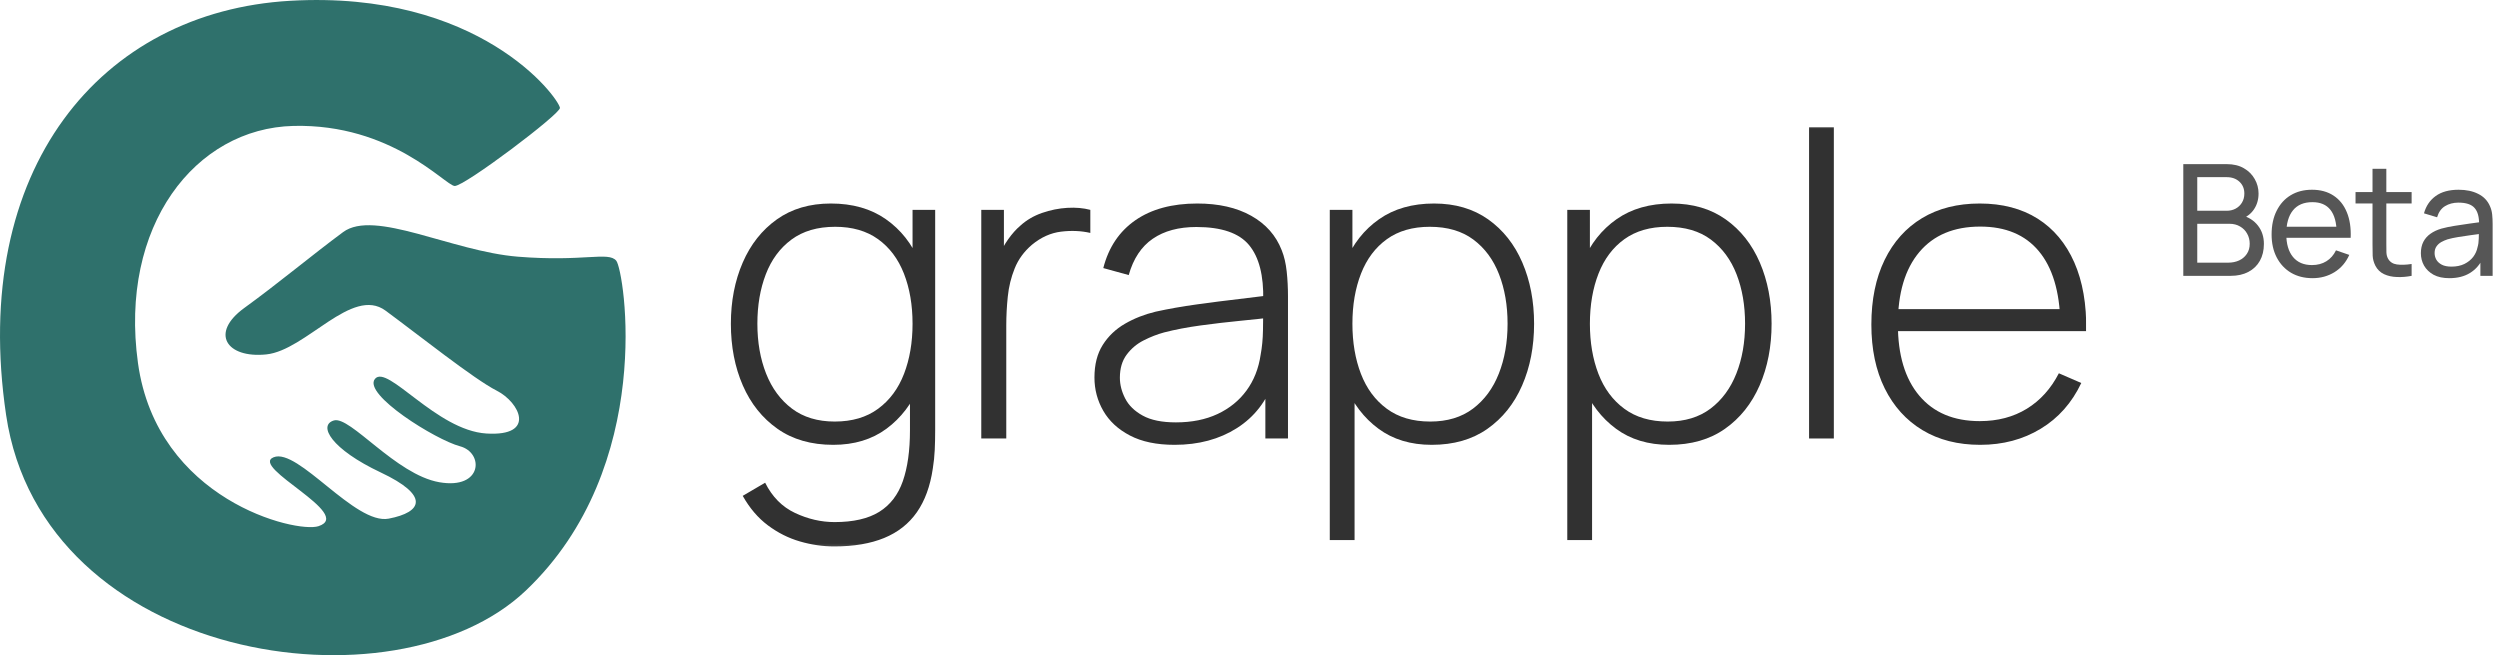
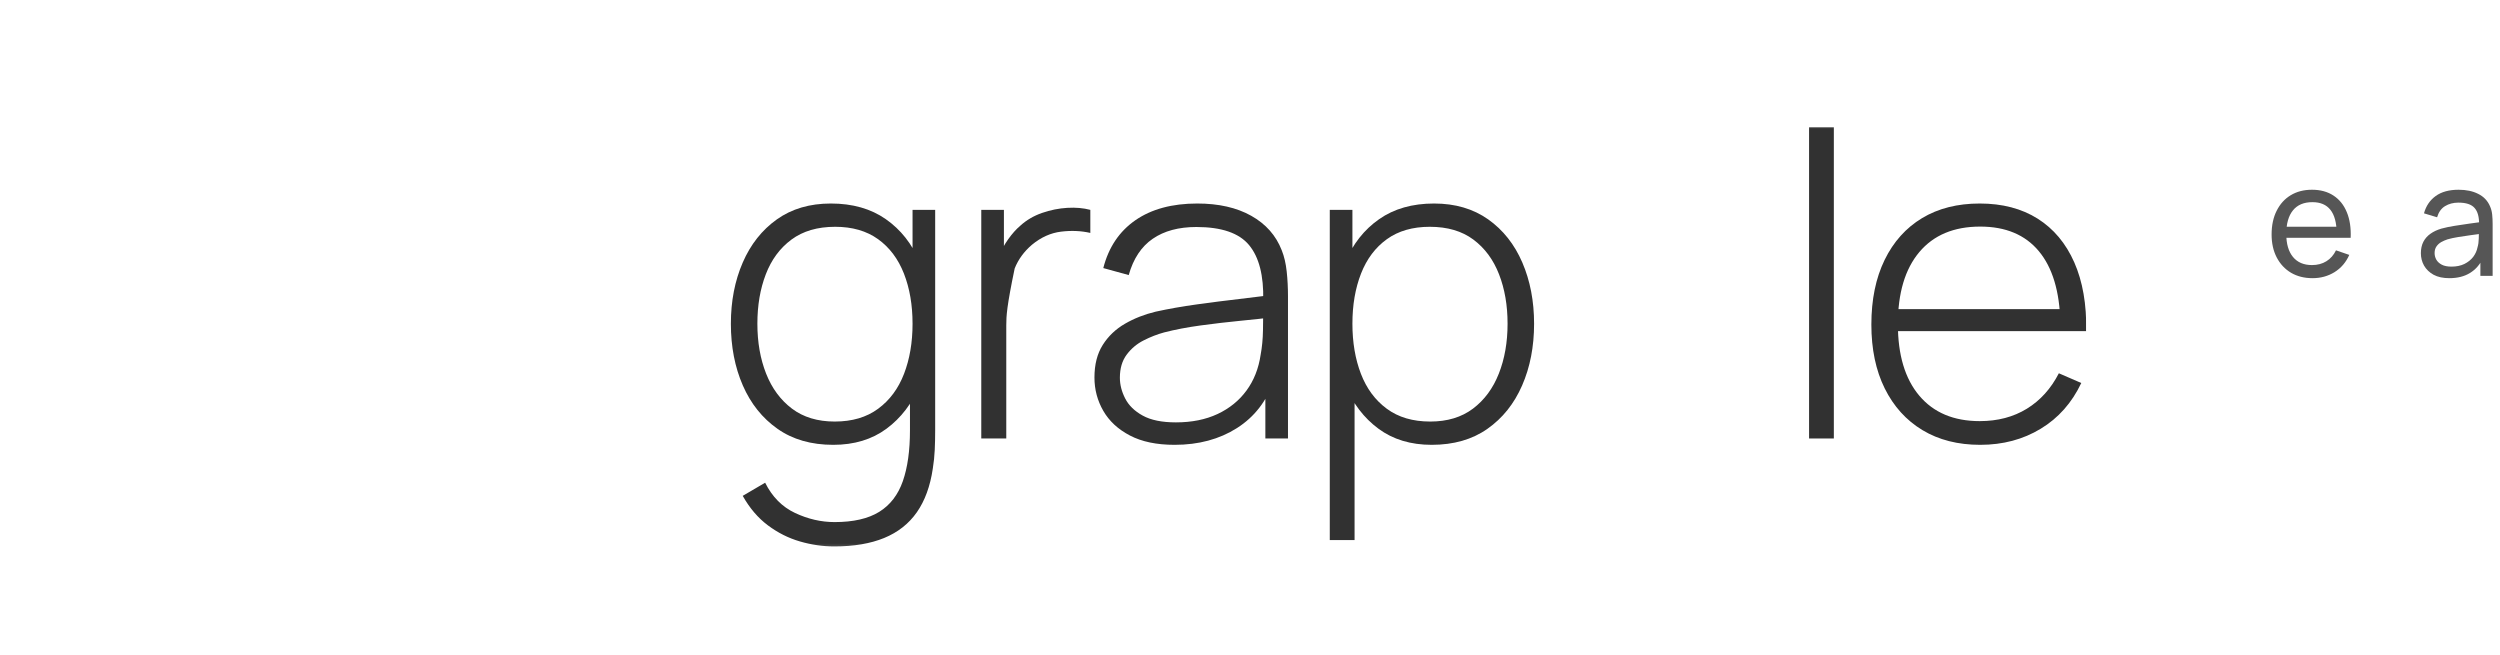
<svg xmlns="http://www.w3.org/2000/svg" width="145" height="38" viewBox="0 0 145 38" fill="none">
-   <path d="M126.631 15.999V9.52H129.155C129.542 9.52 129.872 9.599 130.145 9.758C130.421 9.917 130.631 10.127 130.775 10.388C130.922 10.646 130.996 10.925 130.996 11.225C130.996 11.576 130.906 11.883 130.726 12.148C130.546 12.412 130.303 12.593 129.997 12.692L129.988 12.472C130.405 12.582 130.729 12.787 130.96 13.084C131.191 13.38 131.306 13.735 131.306 14.146C131.306 14.524 131.228 14.851 131.072 15.127C130.919 15.402 130.697 15.617 130.406 15.77C130.118 15.923 129.776 15.999 129.38 15.999H126.631ZM127.441 15.235H129.227C129.467 15.235 129.682 15.191 129.871 15.104C130.06 15.014 130.208 14.888 130.316 14.726C130.427 14.564 130.483 14.369 130.483 14.141C130.483 13.922 130.433 13.726 130.334 13.552C130.238 13.377 130.102 13.239 129.925 13.137C129.751 13.033 129.548 12.98 129.317 12.98H127.441V15.235ZM127.441 12.224H129.146C129.338 12.224 129.511 12.184 129.664 12.102C129.82 12.018 129.943 11.902 130.033 11.752C130.126 11.601 130.172 11.426 130.172 11.225C130.172 10.946 130.078 10.718 129.889 10.541C129.7 10.364 129.452 10.275 129.146 10.275H127.441V12.224Z" fill="#565656" />
  <path d="M134.129 16.134C133.652 16.134 133.235 16.029 132.878 15.819C132.524 15.607 132.248 15.311 132.05 14.933C131.852 14.552 131.753 14.108 131.753 13.601C131.753 13.07 131.851 12.611 132.046 12.224C132.241 11.834 132.512 11.534 132.86 11.324C133.211 11.111 133.622 11.005 134.093 11.005C134.582 11.005 134.998 11.117 135.34 11.342C135.685 11.567 135.943 11.888 136.114 12.305C136.288 12.722 136.363 13.219 136.339 13.794H135.529V13.507C135.52 12.909 135.398 12.464 135.164 12.17C134.93 11.873 134.582 11.725 134.12 11.725C133.625 11.725 133.249 11.883 132.991 12.201C132.733 12.52 132.604 12.976 132.604 13.569C132.604 14.143 132.733 14.586 132.991 14.902C133.249 15.216 133.616 15.374 134.093 15.374C134.414 15.374 134.693 15.3 134.93 15.153C135.167 15.007 135.353 14.795 135.488 14.519L136.258 14.784C136.069 15.213 135.784 15.546 135.403 15.784C135.025 16.017 134.6 16.134 134.129 16.134ZM132.334 13.794V13.151H135.925V13.794H132.334Z" fill="#565656" />
-   <path d="M139.874 15.999C139.586 16.056 139.301 16.079 139.019 16.067C138.74 16.058 138.491 16.003 138.272 15.9C138.053 15.796 137.887 15.633 137.773 15.415C137.677 15.223 137.624 15.029 137.615 14.834C137.609 14.636 137.606 14.412 137.606 14.164V9.79H138.407V14.127C138.407 14.325 138.409 14.495 138.412 14.636C138.418 14.777 138.449 14.899 138.506 15.001C138.614 15.193 138.785 15.305 139.019 15.338C139.256 15.371 139.541 15.362 139.874 15.311V15.999ZM136.621 11.801V11.139H139.874V11.801H136.621Z" fill="#565656" />
  <path d="M142.062 16.134C141.699 16.134 141.395 16.069 141.149 15.937C140.906 15.802 140.721 15.624 140.595 15.405C140.472 15.187 140.411 14.947 140.411 14.685C140.411 14.431 140.459 14.21 140.555 14.024C140.654 13.835 140.792 13.679 140.969 13.556C141.146 13.43 141.357 13.331 141.603 13.259C141.834 13.196 142.092 13.142 142.377 13.097C142.665 13.049 142.956 13.005 143.25 12.966C143.544 12.928 143.819 12.89 144.074 12.854L143.786 13.021C143.795 12.588 143.708 12.269 143.525 12.062C143.345 11.855 143.033 11.752 142.589 11.752C142.295 11.752 142.037 11.819 141.815 11.954C141.596 12.086 141.441 12.302 141.351 12.602L140.591 12.373C140.708 11.947 140.934 11.612 141.27 11.369C141.606 11.126 142.049 11.005 142.598 11.005C143.039 11.005 143.417 11.084 143.732 11.243C144.05 11.399 144.278 11.636 144.416 11.954C144.485 12.104 144.528 12.268 144.546 12.444C144.564 12.618 144.573 12.802 144.573 12.993V15.999H143.862V14.834L144.029 14.942C143.846 15.335 143.589 15.632 143.259 15.833C142.932 16.034 142.533 16.134 142.062 16.134ZM142.184 15.464C142.472 15.464 142.721 15.413 142.931 15.311C143.144 15.206 143.315 15.069 143.444 14.902C143.573 14.73 143.657 14.544 143.696 14.344C143.741 14.194 143.765 14.027 143.768 13.844C143.774 13.658 143.777 13.515 143.777 13.416L144.056 13.538C143.795 13.574 143.538 13.608 143.286 13.642C143.034 13.675 142.796 13.71 142.571 13.749C142.346 13.786 142.143 13.829 141.963 13.88C141.831 13.922 141.707 13.976 141.59 14.042C141.476 14.108 141.383 14.194 141.311 14.299C141.242 14.4 141.207 14.528 141.207 14.681C141.207 14.813 141.24 14.939 141.306 15.059C141.375 15.179 141.48 15.277 141.621 15.351C141.765 15.427 141.953 15.464 142.184 15.464Z" fill="#565656" />
  <g clip-path="url(#clip0_1134_478)">
-     <path d="M26.368 10.787C26.919 10.825 32.535 6.588 32.477 6.254C32.368 5.625 27.791 -0.586 16.829 0.046C5.867 0.678 -1.766 9.775 0.355 24.076C2.476 38.378 22.905 41.458 30.493 34.258C38.081 27.058 36.202 15.671 35.743 15.121C35.284 14.571 33.868 15.197 30.038 14.888C26.208 14.579 21.716 12.118 19.9 13.462C18.083 14.806 16.182 16.402 14.169 17.862C12.155 19.322 13.143 20.793 15.446 20.556C17.749 20.319 20.415 16.584 22.359 18.015C24.304 19.446 27.487 21.987 28.814 22.661C30.141 23.335 31.125 25.323 28.214 25.144C25.304 24.965 22.46 21.086 21.745 21.979C21.031 22.873 25.271 25.512 26.677 25.883C28.082 26.254 27.997 28.413 25.474 27.968C22.951 27.522 20.307 24.104 19.365 24.387C18.424 24.67 19.218 26.052 22.078 27.4C24.938 28.748 24.5 29.705 22.546 30.081C20.592 30.458 17.282 25.949 15.87 26.521C14.458 27.092 20.577 29.829 18.474 30.518C17.183 30.941 9.102 29.007 8.002 21.053C6.902 13.099 11.321 7.438 17.022 7.303C22.724 7.168 25.817 10.75 26.368 10.787Z" fill="#2F716C" />
    <mask id="mask0_1134_478" style="mask-type:luminance" maskUnits="userSpaceOnUse" x="40" y="6" width="85" height="27">
      <path d="M124.208 6.543H40.877V32.358H124.208V6.543Z" fill="white" />
    </mask>
    <g mask="url(#mask0_1134_478)">
      <path d="M48.328 25.8C47.053 25.8 45.976 25.491 45.097 24.872C44.218 24.255 43.547 23.416 43.084 22.356C42.622 21.296 42.391 20.103 42.391 18.777C42.391 17.468 42.62 16.285 43.078 15.229C43.536 14.173 44.197 13.338 45.059 12.724C45.922 12.111 46.965 11.804 48.19 11.804C49.449 11.804 50.511 12.106 51.378 12.712C52.245 13.318 52.898 14.146 53.34 15.198C53.782 16.25 54.003 17.443 54.003 18.777C54.003 20.103 53.782 21.294 53.34 22.35C52.898 23.405 52.257 24.245 51.416 24.866C50.574 25.489 49.544 25.8 48.328 25.8ZM48.39 31.693C47.724 31.693 47.059 31.597 46.397 31.404C45.734 31.212 45.115 30.901 44.541 30.472C43.965 30.042 43.478 29.471 43.078 28.759L44.378 27.997C44.786 28.816 45.366 29.401 46.115 29.753C46.865 30.105 47.628 30.281 48.403 30.281C49.495 30.281 50.359 30.082 50.997 29.686C51.634 29.289 52.09 28.695 52.365 27.906C52.64 27.116 52.778 26.136 52.778 24.965V21.49H52.928V12.172H54.24V24.965C54.24 25.358 54.232 25.734 54.215 26.094C54.199 26.455 54.161 26.815 54.103 27.175C53.953 28.198 53.644 29.043 53.178 29.71C52.711 30.378 52.08 30.874 51.284 31.202C50.488 31.529 49.524 31.693 48.39 31.693ZM48.415 24.45C49.423 24.45 50.263 24.202 50.934 23.706C51.605 23.211 52.105 22.536 52.434 21.681C52.763 20.826 52.928 19.858 52.928 18.777C52.928 17.689 52.761 16.719 52.428 15.867C52.094 15.017 51.594 14.351 50.928 13.872C50.261 13.393 49.432 13.154 48.44 13.154C47.415 13.154 46.57 13.402 45.903 13.897C45.236 14.392 44.74 15.063 44.416 15.911C44.09 16.758 43.928 17.713 43.928 18.777C43.928 19.849 44.097 20.813 44.434 21.669C44.772 22.524 45.272 23.201 45.934 23.701C46.597 24.2 47.423 24.45 48.415 24.45Z" fill="#313131" />
-       <path d="M56.914 25.431V12.172H58.227V15.351L57.902 14.934C58.051 14.558 58.241 14.208 58.47 13.884C58.699 13.561 58.935 13.297 59.176 13.092C59.535 12.765 59.956 12.518 60.439 12.35C60.922 12.182 61.41 12.084 61.902 12.055C62.393 12.026 62.839 12.066 63.239 12.172V13.51C62.706 13.387 62.139 13.362 61.539 13.436C60.939 13.51 60.376 13.764 59.852 14.197C59.393 14.59 59.06 15.047 58.852 15.567C58.643 16.086 58.51 16.63 58.452 17.199C58.393 17.768 58.364 18.323 58.364 18.863V25.431L56.914 25.431Z" fill="#313131" />
+       <path d="M56.914 25.431V12.172H58.227V15.351L57.902 14.934C58.051 14.558 58.241 14.208 58.47 13.884C58.699 13.561 58.935 13.297 59.176 13.092C59.535 12.765 59.956 12.518 60.439 12.35C60.922 12.182 61.41 12.084 61.902 12.055C62.393 12.026 62.839 12.066 63.239 12.172V13.51C62.706 13.387 62.139 13.362 61.539 13.436C60.939 13.51 60.376 13.764 59.852 14.197C59.393 14.59 59.06 15.047 58.852 15.567C58.393 17.768 58.364 18.323 58.364 18.863V25.431L56.914 25.431Z" fill="#313131" />
      <path d="M68.128 25.8C67.087 25.8 66.222 25.62 65.535 25.259C64.847 24.9 64.333 24.423 63.991 23.829C63.649 23.236 63.478 22.591 63.478 21.895C63.478 21.143 63.639 20.512 63.96 20.005C64.28 19.498 64.71 19.088 65.248 18.777C65.785 18.466 66.379 18.233 67.028 18.077C67.77 17.914 68.57 17.772 69.428 17.654C70.287 17.535 71.106 17.431 71.885 17.341C72.664 17.251 73.299 17.173 73.791 17.108L73.266 17.415C73.299 15.982 73.026 14.916 72.447 14.216C71.868 13.516 70.849 13.166 69.391 13.166C68.366 13.166 67.522 13.393 66.86 13.848C66.197 14.302 65.733 15.004 65.466 15.954L63.991 15.548C64.299 14.345 64.92 13.42 65.853 12.773C66.787 12.127 67.983 11.804 69.441 11.804C70.682 11.804 71.727 12.041 72.572 12.516C73.418 12.99 74.008 13.658 74.341 14.517C74.483 14.869 74.579 15.28 74.629 15.751C74.679 16.222 74.703 16.694 74.703 17.169V25.431H73.391V21.945L73.879 22.067C73.47 23.263 72.757 24.183 71.741 24.83C70.724 25.476 69.52 25.8 68.128 25.8ZM68.204 24.498C69.12 24.498 69.924 24.337 70.616 24.014C71.308 23.69 71.868 23.236 72.297 22.651C72.726 22.066 72.999 21.376 73.116 20.582C73.199 20.14 73.245 19.661 73.253 19.145C73.261 18.63 73.266 18.25 73.266 18.003L73.891 18.396C73.349 18.462 72.701 18.532 71.948 18.605C71.193 18.679 70.424 18.769 69.641 18.875C68.858 18.982 68.149 19.117 67.516 19.281C67.124 19.387 66.731 19.54 66.335 19.741C65.939 19.941 65.61 20.217 65.347 20.57C65.085 20.921 64.953 21.368 64.953 21.908C64.953 22.309 65.055 22.71 65.26 23.111C65.464 23.512 65.803 23.844 66.278 24.105C66.754 24.368 67.395 24.498 68.204 24.498Z" fill="#313131" />
      <path d="M77.127 31.325V12.172H78.44V22.387H78.565V31.325H77.127ZM83.039 25.8C81.823 25.8 80.793 25.489 79.952 24.866C79.11 24.245 78.469 23.405 78.027 22.35C77.585 21.294 77.365 20.103 77.365 18.777C77.365 17.443 77.585 16.25 78.027 15.198C78.469 14.146 79.123 13.318 79.99 12.712C80.856 12.106 81.919 11.804 83.177 11.804C84.402 11.804 85.448 12.111 86.315 12.724C87.181 13.338 87.841 14.173 88.296 15.229C88.75 16.285 88.977 17.468 88.977 18.777C88.977 20.103 88.746 21.296 88.283 22.356C87.821 23.416 87.15 24.255 86.271 24.872C85.391 25.491 84.314 25.8 83.039 25.8ZM82.952 24.45C83.943 24.45 84.771 24.2 85.433 23.701C86.096 23.201 86.596 22.524 86.933 21.668C87.27 20.813 87.439 19.849 87.439 18.777C87.439 17.713 87.275 16.758 86.945 15.911C86.616 15.063 86.121 14.392 85.458 13.897C84.796 13.402 83.952 13.154 82.927 13.154C81.935 13.154 81.106 13.393 80.44 13.872C79.773 14.351 79.273 15.017 78.94 15.867C78.606 16.719 78.44 17.689 78.44 18.777C78.44 19.858 78.604 20.825 78.933 21.681C79.262 22.536 79.762 23.211 80.433 23.706C81.104 24.202 81.944 24.45 82.952 24.45Z" fill="#313131" />
-       <path d="M90.902 31.325V12.172H92.214V22.387H92.34V31.325H90.902ZM96.815 25.8C95.598 25.8 94.569 25.489 93.727 24.866C92.885 24.245 92.244 23.405 91.802 22.35C91.361 21.294 91.14 20.103 91.14 18.777C91.14 17.443 91.361 16.25 91.802 15.198C92.244 14.146 92.898 13.318 93.764 12.712C94.631 12.106 95.694 11.804 96.952 11.804C98.177 11.804 99.223 12.111 100.089 12.724C100.956 13.338 101.616 14.173 102.071 15.229C102.525 16.285 102.752 17.468 102.752 18.777C102.752 20.103 102.521 21.296 102.058 22.356C101.595 23.416 100.925 24.255 100.046 24.872C99.167 25.491 98.089 25.8 96.815 25.8ZM96.727 24.45C97.719 24.45 98.546 24.2 99.209 23.701C99.871 23.201 100.371 22.524 100.708 21.668C101.046 20.813 101.214 19.849 101.214 18.777C101.214 17.713 101.05 16.758 100.721 15.911C100.392 15.063 99.896 14.392 99.233 13.897C98.571 13.402 97.727 13.154 96.702 13.154C95.711 13.154 94.881 13.393 94.214 13.872C93.548 14.351 93.048 15.017 92.715 15.867C92.382 16.719 92.214 17.689 92.214 18.777C92.214 19.858 92.379 20.825 92.708 21.681C93.038 22.536 93.538 23.211 94.208 23.706C94.879 24.202 95.719 24.45 96.727 24.45Z" fill="#313131" />
      <path d="M104.926 25.432V7.384H106.363V25.432L104.926 25.432Z" fill="#313131" />
      <path d="M114.852 25.8C113.56 25.8 112.443 25.515 111.501 24.946C110.56 24.378 109.831 23.571 109.314 22.528C108.797 21.484 108.539 20.25 108.539 18.826C108.539 17.378 108.795 16.128 109.308 15.075C109.82 14.024 110.545 13.216 111.482 12.65C112.42 12.086 113.534 11.804 114.826 11.804C116.134 11.804 117.253 12.096 118.182 12.681C119.111 13.267 119.82 14.112 120.308 15.217C120.795 16.322 121.026 17.652 121.001 19.207H119.501V18.716C119.459 16.898 119.043 15.516 118.251 14.566C117.459 13.616 116.326 13.142 114.852 13.142C113.326 13.142 112.149 13.635 111.32 14.621C110.491 15.607 110.077 17.001 110.077 18.802C110.077 20.586 110.491 21.969 111.32 22.951C112.149 23.933 113.318 24.425 114.826 24.425C115.867 24.425 116.778 24.185 117.558 23.706C118.336 23.228 118.955 22.542 119.414 21.65L120.714 22.214C120.172 23.36 119.389 24.245 118.364 24.866C117.339 25.489 116.168 25.8 114.852 25.8ZM109.526 19.207V17.93H120.189V19.207H109.526Z" fill="#313131" />
    </g>
  </g>
  <defs>
    <clipPath id="clip0_1134_478">
      <rect width="121" height="38" fill="white" />
    </clipPath>
  </defs>
</svg>